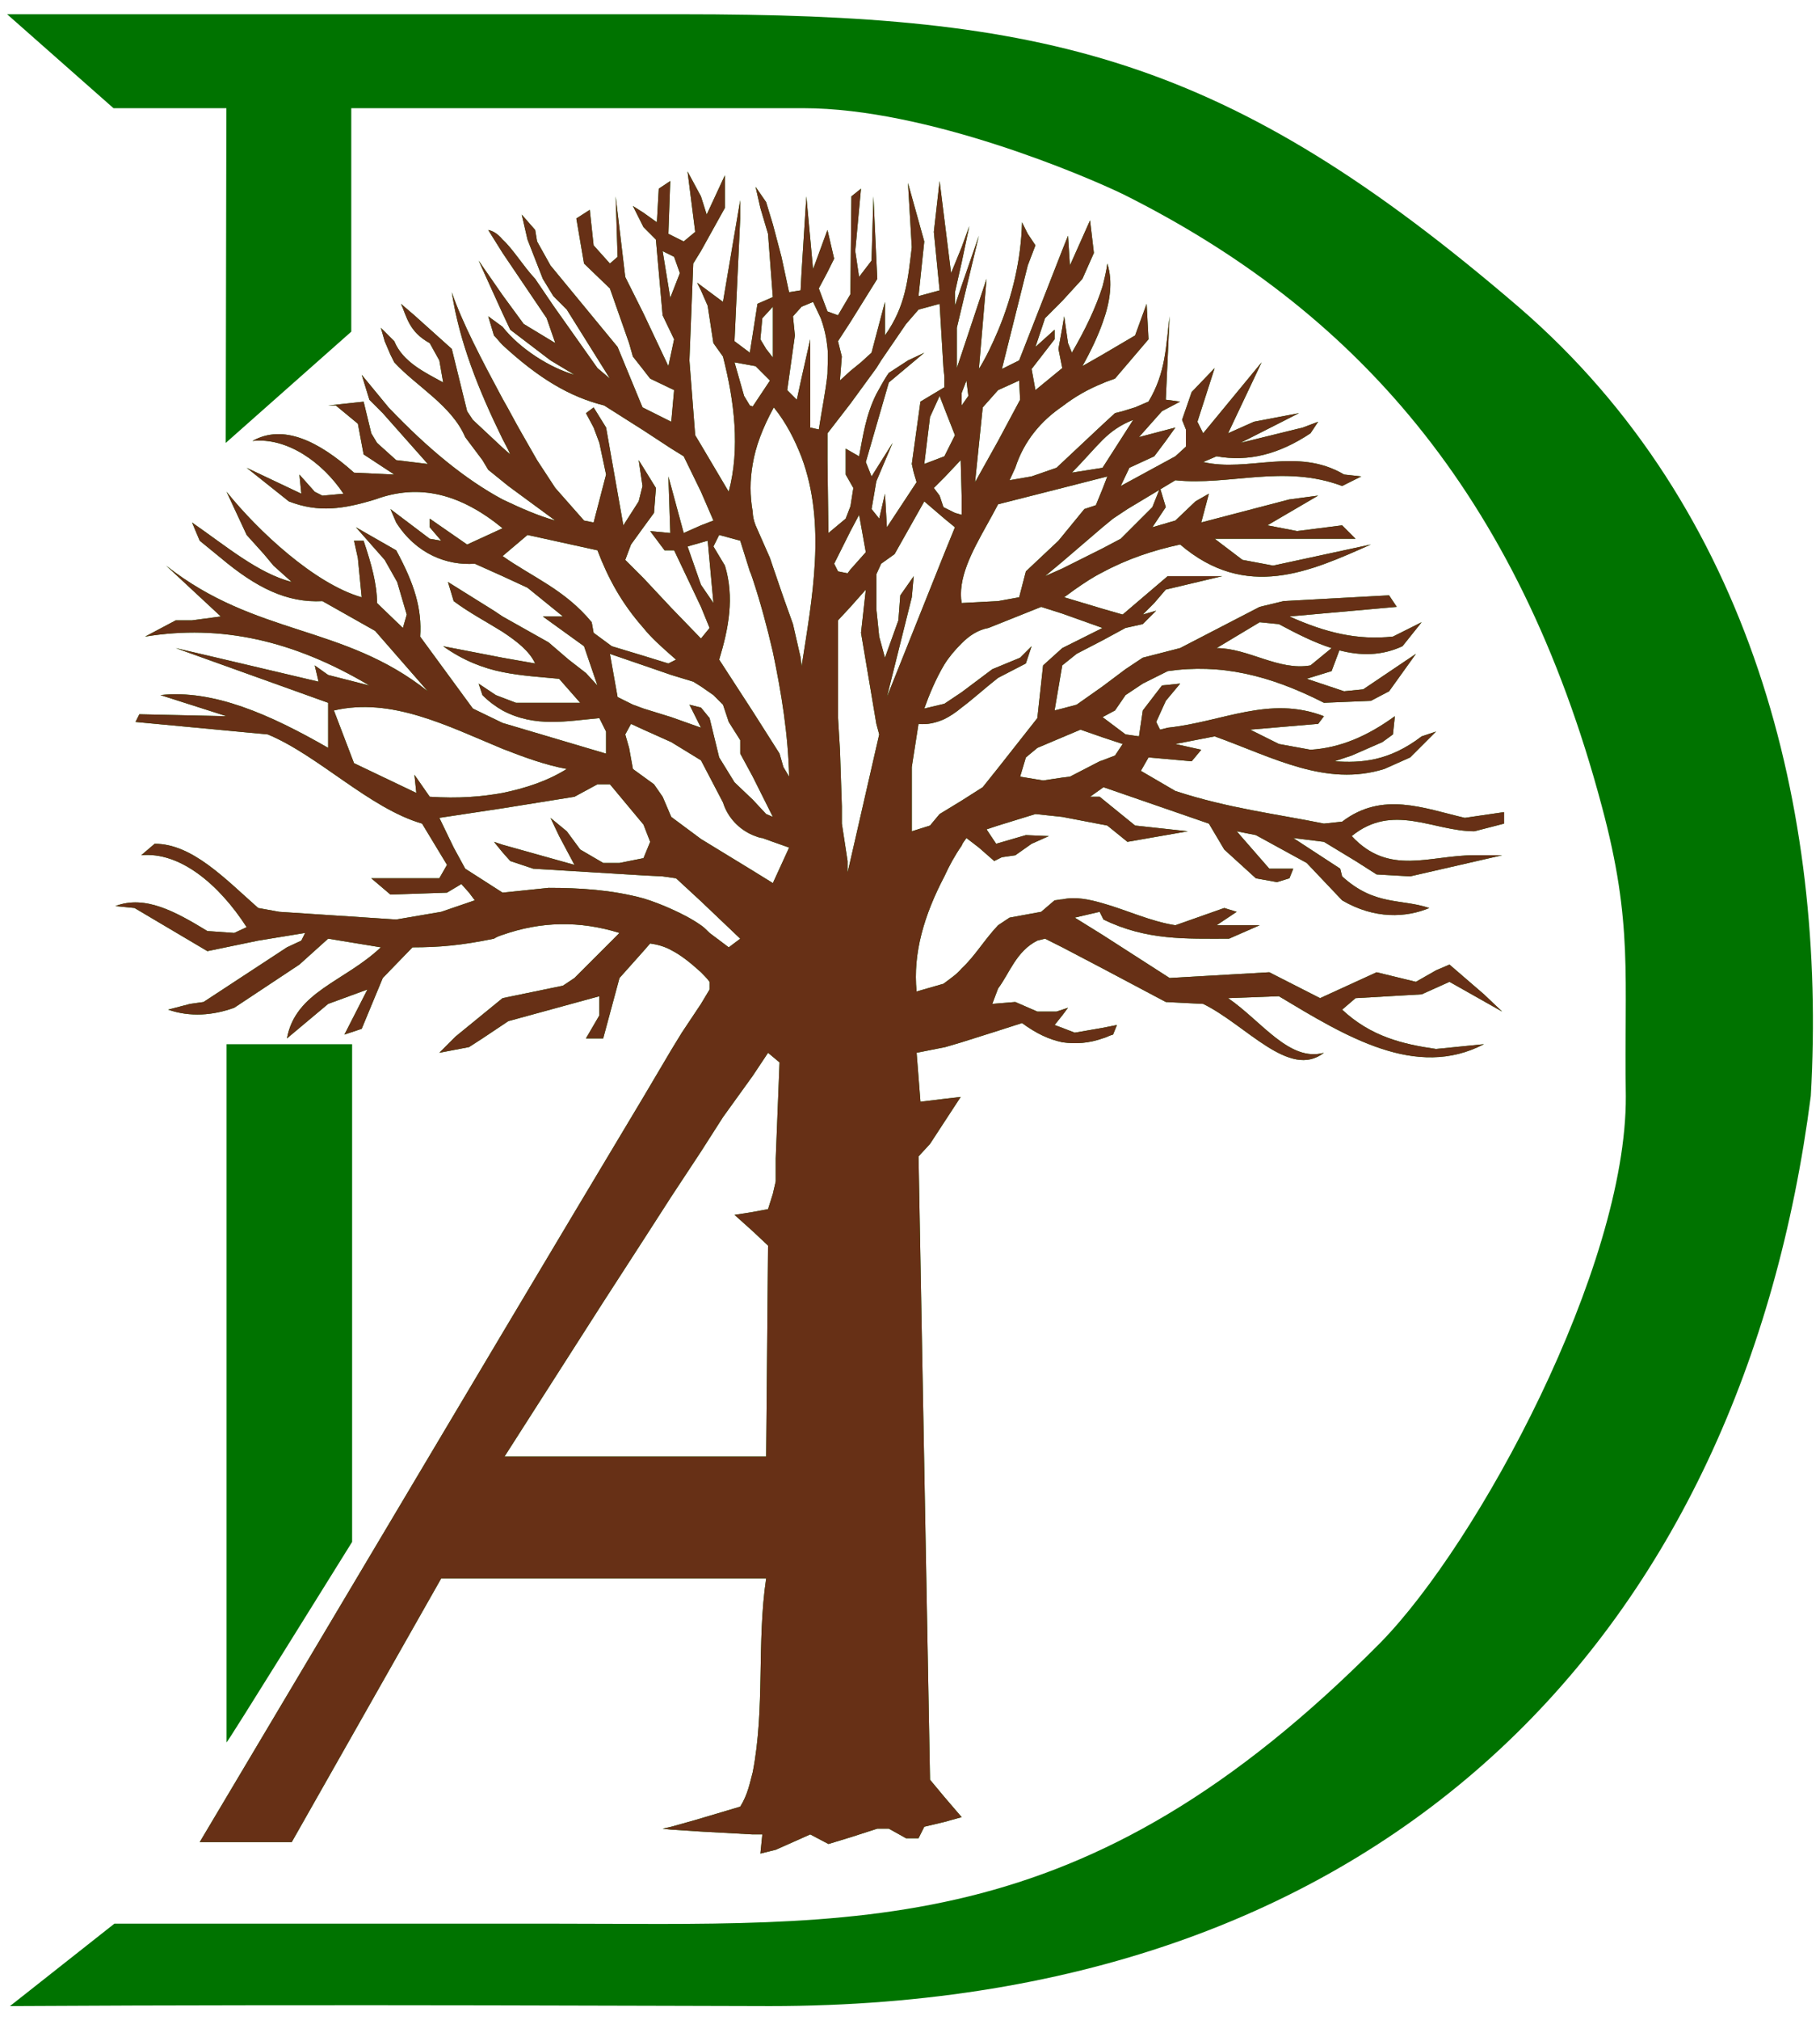
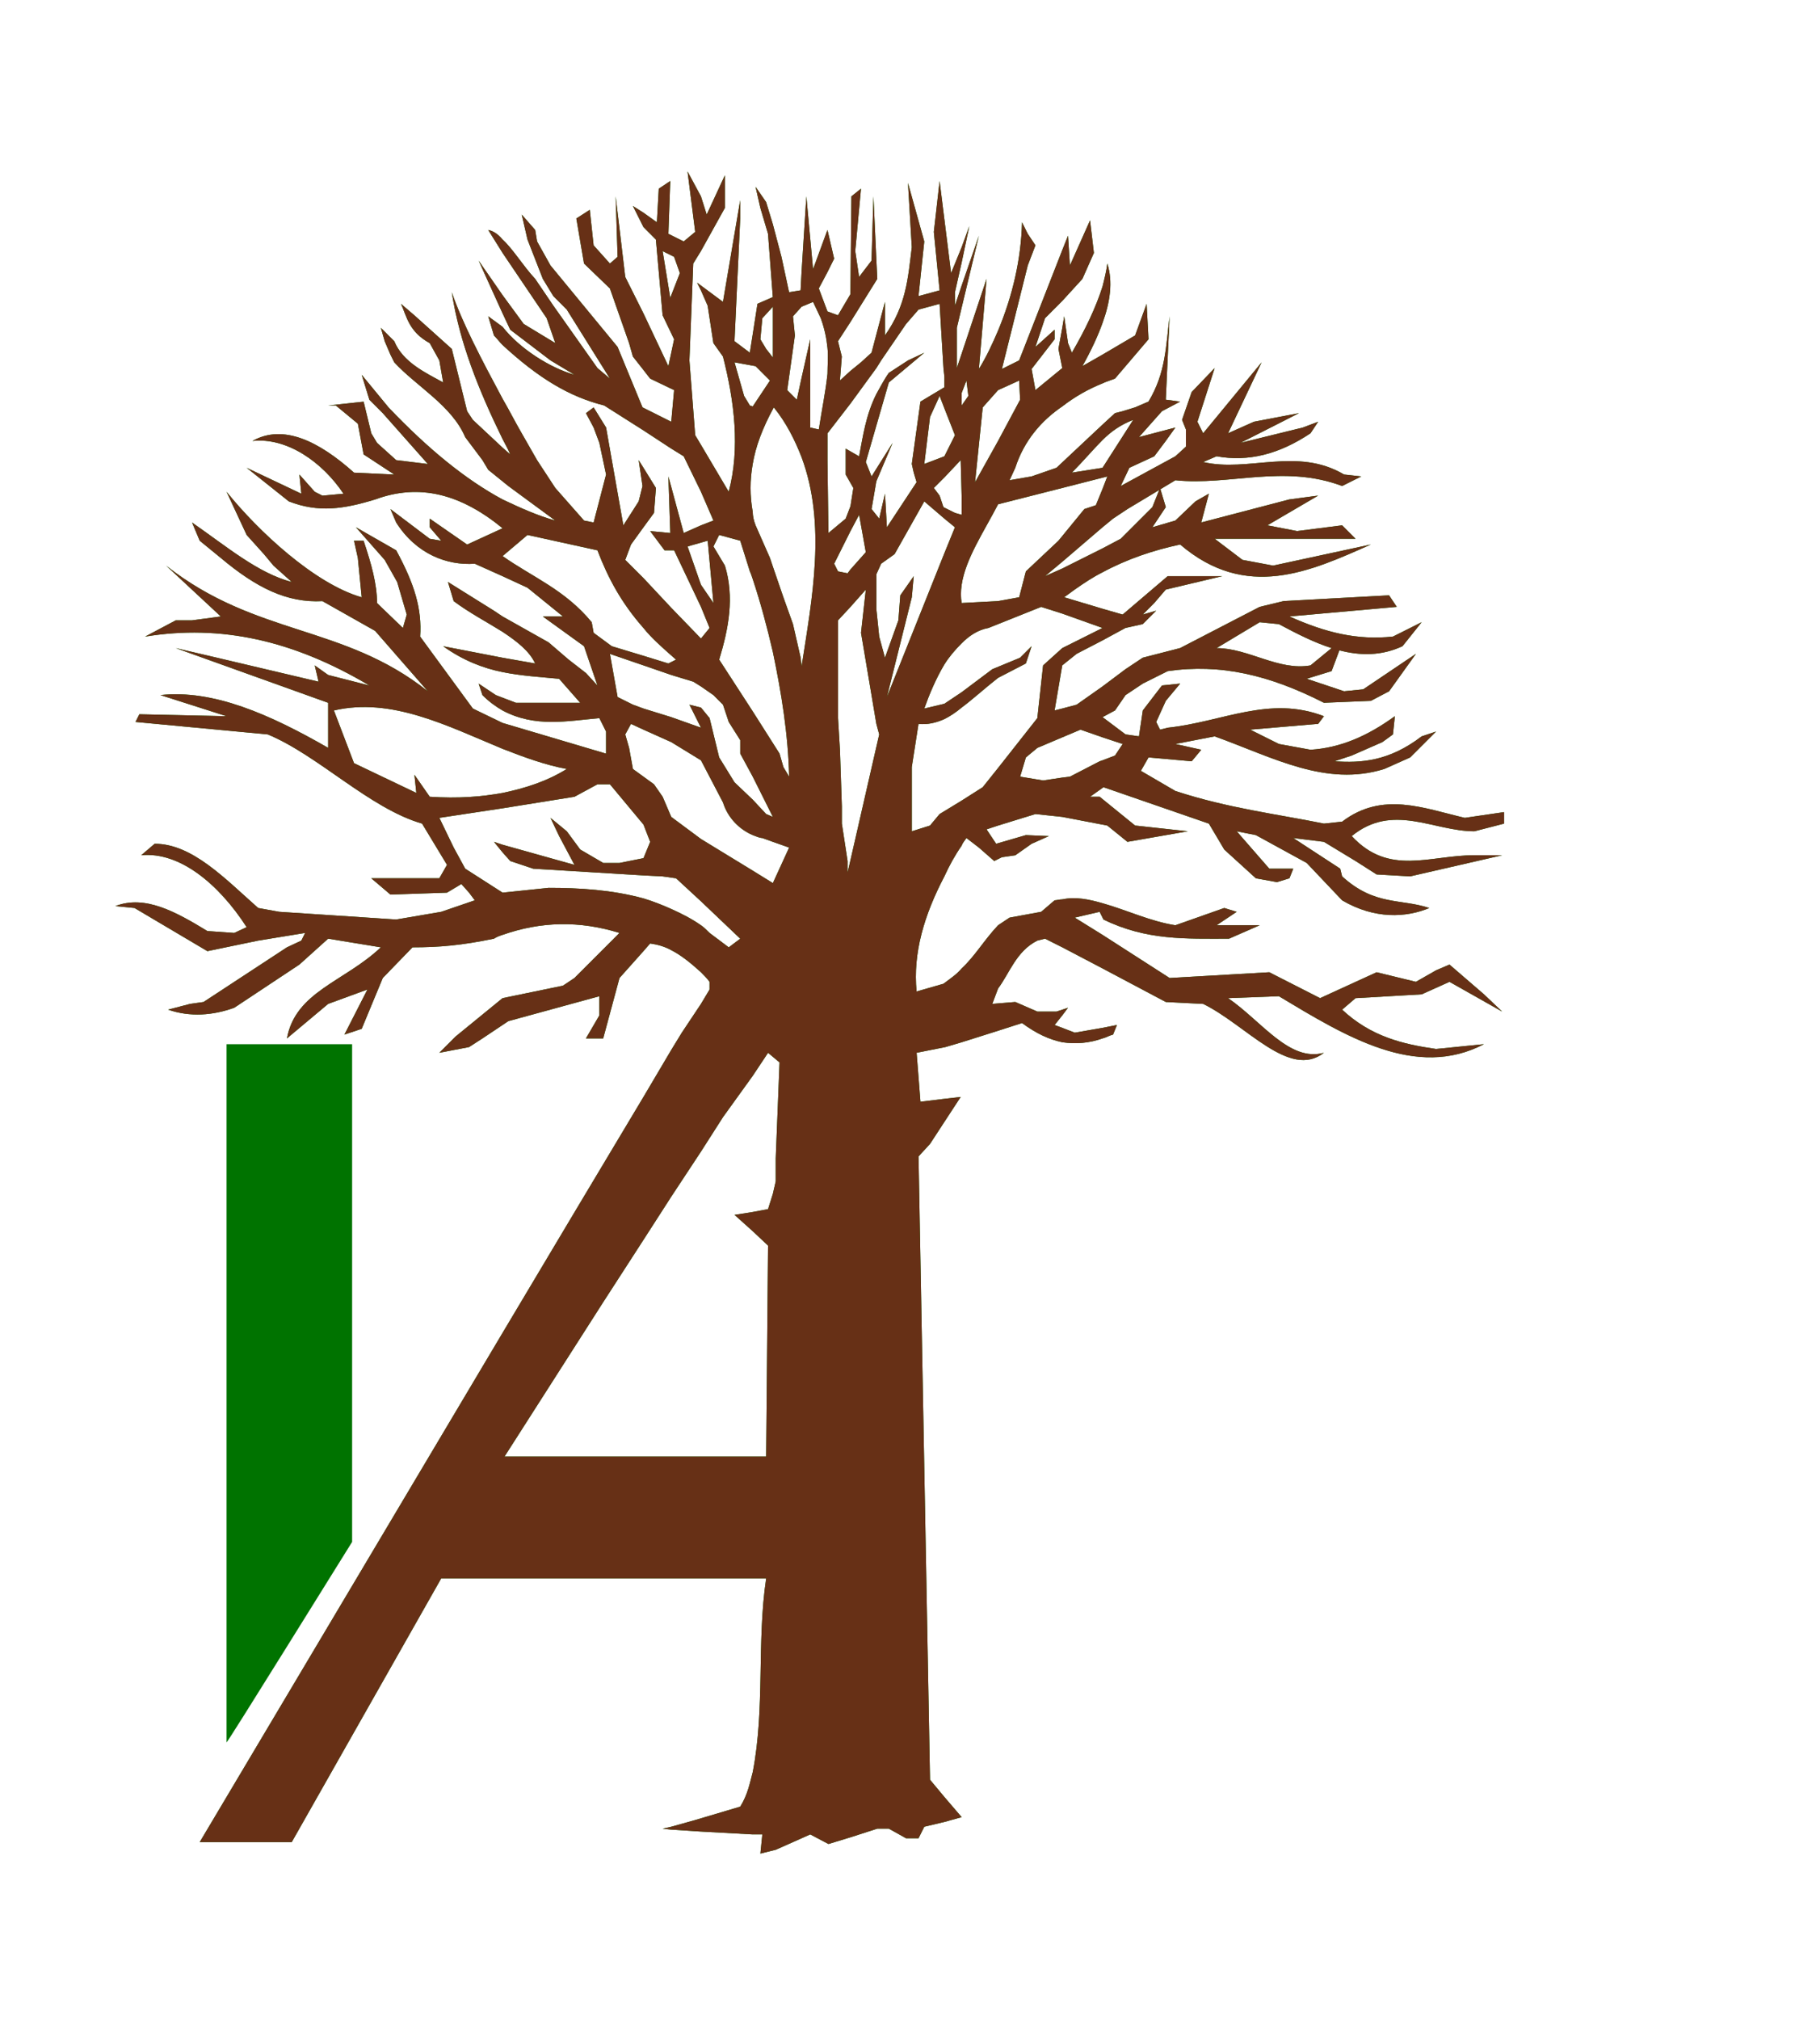
<svg xmlns="http://www.w3.org/2000/svg" id="Ebene_1" x="0px" y="0px" width="181.417px" height="201.26px" viewBox="0 0 181.417 201.26" xml:space="preserve">
  <g>
    <path fill="#007300" d="M64.141,52.527l-1.243,1.719l-0.573,1.529l1.816,1.814l2.77,2.96l2.962,3.061l0.859-1.054l-0.859-2.099  l-2.676-5.636h-0.955l-1.434-1.914l2.007,0.191l-0.19-5.636l0.286,1.05l1.241,4.586l1.721-0.764l1.242-0.478l-1.242-2.868  l-1.721-3.533l-1.241-0.765l-2.77-1.814l-3.917-2.483c-3.44-0.861-6.497-2.676-10.127-6.02c-0.287-0.285-0.573-0.67-0.859-0.954  l-0.573-1.91l1.433,1.05c1.72,2.198,4.775,4.109,7.165,4.777l-2.39-1.434l-4.012-3.056l-0.764-1.626l-2.388-5.255l2.388,3.44  l2.103,2.867l3.151,1.907l-0.859-2.479l-4.395-6.501l-1.433-2.291c0.478,0.097,0.955,0.384,1.433,0.957  c1.05,0.954,2.005,2.58,3.248,3.917l1.814,2.672l4.395,6.213l1.243,1.049l-4.301-6.877l-1.337-1.338l-1.05-1.719l-1.528-3.917  l-0.575-2.487l1.339,1.53l0.191,1.146l1.336,2.392l6.689,8.118l2.482,6.017l2.866,1.434l0.286-3.152l-2.389-1.146l-0.667-0.86  l-1.052-1.335l-0.382-1.341l-1.91-5.444l-2.58-2.482l-0.766-4.49l1.339-0.861l0.382,3.537l1.625,1.814l0.765-0.669l-0.192-6.021  l0.955,8.026l0.573,1.146l1.243,2.484l2.483,5.255l0.572-2.676l-1.146-2.387l-0.669-7.547l-1.241-1.246l-1.052-2.099l1.052,0.669  l1.338,0.953l0.19-3.344l1.146-0.765l-0.19,5.258l1.527,0.762l1.148-0.953l-0.766-6.021l1.338,2.483l0.573,1.814l1.814-3.913v3.248  l-2.388,4.298l-0.766,1.242l-0.382,9.648l0.575,7.451l0.572,0.957l2.77,4.678c1.146-4.298,0.575-8.98-0.572-13.467l-0.955-1.341  l-0.573-3.726l-0.669-1.526l-0.382-0.765l2.579,1.911l1.718-10.126v1.814l-0.57,12.229l1.528,1.146l0.286-1.814l0.477-3.057  l1.53-0.668l-0.479-6.306l-0.765-2.579l-0.477-2.103l1.052,1.526l0.669,2.198l0.859,3.249l0.762,3.532l1.148-0.188l0.095-1.814  l0.478-7.55l0.669,7.262l1.435-3.917l0.666,2.864l-0.666,1.341l-0.862,1.622l0.862,2.292l1.049,0.385l1.242-2.104l0.096-9.745  l0.955-0.765l-0.572,6.212l0.383,2.579l1.241-1.625l0.19-6.401l0.286,6.209l0.097,2.01l-2.676,4.298l-1.242,1.911l0.383,1.529  l-0.19,2.388l1.05-0.957l1.051-0.857l1.052-0.957l0.477-1.814l0.86-3.248v3.344c2.101-2.964,2.294-5.636,2.674-8.791l-0.38-6.401  l1.624,5.828l-0.574,5.447l2.103-0.573l-0.575-5.827l0.575-5.066l0.477,3.824l0.668,5.348l1.052-2.579l0.764-2.1l-0.764,3.629  l-0.668,2.96v1.338l0.668-2.002l1.721-4.972l-1.721,7.166l-0.479,2.007v4.014l2.962-8.885l-0.763,8.977  c0.763-1.238,1.335-2.483,1.91-3.821c1.433-3.437,2.294-7.069,2.388-10.795l0.572,1.149l0.766,1.146l-0.766,2.007l-2.577,10.313  l1.719-0.857l4.299-10.986l0.573-1.435l0.19,2.965l2.007-4.495l0.382,3.249l-1.147,2.583l-2.005,2.195l-1.72,1.723l-0.955,2.863  l1.91-1.718v0.953l-2.293,2.96l0.383,2.103l2.675-2.194l-0.382-1.911l0.382-2.103l0.19-1.146l0.383,2.672l0.383,0.957  c1.335-2.291,2.388-4.49,3.056-6.593c0.192-0.762,0.383-1.526,0.479-2.291c0.572,1.814,0.286,3.821-0.479,5.924  c-0.477,1.334-1.146,2.768-2.007,4.298l2.007-1.146l3.248-1.911l1.148-3.152l0.189,3.533l-3.342,3.917  c-0.479,0.192-0.861,0.289-1.244,0.477c-1.432,0.573-2.77,1.338-4.012,2.296c-2.103,1.43-3.82,3.436-4.682,6.111l-0.572,1.242  l2.196-0.381l2.485-0.861l4.584-4.298l1.244-1.145l0.763-0.193l1.241-0.384l1.338-0.573c1.721-2.863,1.721-5.443,2.103-8.499  l-0.382,8.312l1.432,0.188l-1.813,0.957l-2.294,2.58l3.631-0.953l-0.955,1.333l-1.147,1.53l-2.483,1.146l-0.861,1.815l5.447-2.961  l1.05-0.958v-0.952v-0.765l-0.383-0.954l0.957-2.771l2.291-2.387l-1.718,5.347l0.572,1.15l5.828-7.07l-3.345,7.07l0.859-0.385  l1.72-0.766l4.49-0.856l-5.828,2.959l6.211-1.525l1.528-0.577l-0.764,1.15c-3.151,2.099-6.209,2.862-9.362,2.29l-1.338,0.572  c4.491,1.055,9.363-1.53,14.043,1.243l1.72,0.191l-1.91,0.954c-5.828-2.196-11.272,0-16.622-0.573l-1.49,0.895l0.535,1.781  l-1.337,2.007l2.292-0.669l2.005-1.911l1.337-0.765l-0.762,2.868l8.787-2.296l2.866-0.38l-5.063,2.961l2.963,0.572l4.489-0.572  l1.338,1.336h-14.045l2.772,2.104l3.056,0.573l9.744-2.103c-6.018,2.675-12.418,5.636-19.011,0  c-2.673,0.576-5.255,1.434-7.738,2.771c-0.955,0.478-1.813,1.051-2.77,1.719l-1.052,0.765l3.821,1.146l2.007,0.578l4.49-3.825  h5.445l-5.636,1.337l-1.147,1.338l-1.146,1.15l1.338-0.386l-1.338,1.338l-1.721,0.381l-2.293,1.242l-2.58,1.338l-1.432,1.148  l-0.765,4.491l0.765-0.192l1.432-0.381l2.58-1.818l2.293-1.719l1.721-1.145l3.725-0.959l7.929-4.104l2.389-0.576l10.509-0.573  l0.765,1.149l-10.7,0.954c3.631,1.626,6.783,2.387,10.318,2.006l0.764-0.38l2.102-1.054l-1.91,2.391  c-2.097,0.976-4.196,0.959-6.293,0.413l-0.777,2.07l-2.482,0.762l3.725,1.245l1.91-0.192l5.255-3.536l-2.675,3.729l-1.815,0.953  l-4.68,0.192c-5.445-2.771-10.317-3.917-15.572-3.152l-2.483,1.241l-1.721,1.146l-1.049,1.53l-1.244,0.665l2.293,1.722l1.338,0.192  l0.383-2.579l1.911-2.488l1.813-0.188l-1.432,1.719l-0.955,2.104l0.38,0.765l0.766-0.192c5.445-0.572,10.127-3.248,15.572-1.146  l-0.574,0.762l-6.781,0.576l2.866,1.429l3.151,0.574c2.962-0.188,5.636-1.334,8.407-3.341l-0.191,1.814l-1.051,0.765l-3.058,1.338  l-1.72,0.572c2.675,0.188,5.445,0,8.693-2.482l1.434-0.48l-2.579,2.579l-2.579,1.15c-5.828,1.814-11.083-1.15-16.911-3.249  l-3.915,0.76l2.58,0.574l-0.956,1.148l-4.3-0.384l-0.765,1.338l3.44,2.007c5.253,1.723,10.125,2.295,14.808,3.249l1.814-0.193  c4.013-3.056,8.121-1.333,12.229-0.38l3.917-0.573v1.146l-2.962,0.764c-4.107,0-8.12-2.867-12.229,0.478  c3.726,4.014,7.738,1.91,12.229,1.91h2.77l-9.17,2.104l-3.345-0.192l-2.101-1.338l-3.152-1.91l-3.058-0.381l4.682,3.056l0.19,0.766  c3.249,2.959,5.827,2.195,8.693,3.151c-2.293,0.958-5.444,1.146-8.693-0.765l-3.534-3.725l-5.063-2.772l-1.912-0.381l3.25,3.726  h2.388l-0.383,0.958l-1.242,0.38l-2.101-0.38l-3.152-2.868l-1.53-2.579l-10.508-3.629l-1.337,0.952h0.955l3.534,2.868l5.255,0.572  l-6.02,1.051l-2.005-1.623l-4.49-0.861l-2.675-0.284l-3.726,1.146L98.34,82.62l0.955,1.435l2.962-0.862l2.293,0.097l-1.72,0.766  l-1.624,1.145l-1.336,0.192l-0.765,0.381l-1.528-1.338l-1.243-0.953c-0.19,0.285-0.381,0.477-0.478,0.765  c-0.668,0.953-1.241,2.003-1.72,3.057c-2.005,3.821-3.152,7.642-2.77,11.464L94.043,98c0.762-0.572,1.335-0.952,1.813-1.525  c1.338-1.241,2.197-2.771,3.631-4.302l1.146-0.761l3.151-0.577l1.338-1.146c0.192,0,0.479-0.096,0.765-0.096  c1.338-0.284,2.674,0,4.012,0.384c2.39,0.67,4.776,1.814,7.262,2.195l4.872-1.719l1.24,0.381l-2.005,1.338h4.298l-3.056,1.338  c-4.3,0-8.215,0.192-12.516-1.91l-0.382-0.766l-2.483,0.577l2.77,1.719l6.688,4.297l9.936-0.572l5.063,2.579l5.636-2.579  l3.917,0.953l2.007-1.146l1.339-0.573l3.438,2.965l1.814,1.719l-5.252-2.965l-2.772,1.246l-6.591,0.38l-1.338,1.146  c2.865,2.675,6.019,3.439,9.362,3.917l4.776-0.478c-6.783,3.533-13.757-0.765-20.442-4.778l-5.065,0.192  c3.345,2.291,6.114,6.401,9.555,5.443c-3.44,2.676-7.738-2.768-12.038-4.87l-3.725-0.189l-6.307-3.344l-4.012-2.103l-1.72-0.861  l-0.764,0.192c-2.103,1.049-2.771,3.249-3.917,4.774l-0.575,1.53l2.294-0.189l2.198,0.955h1.911l1.146-0.381l-0.573,0.761  l-0.765,0.957l0.765,0.285l1.242,0.479l2.77-0.479l1.435-0.285l-0.384,0.953c-0.382,0.097-0.668,0.288-1.051,0.384  c-1.338,0.478-2.674,0.573-4.012,0.382c-1.338-0.285-2.579-0.861-4.013-1.912l-2.388,0.767l-3.631,1.146l-1.624,0.48l-2.865,0.568  l0.382,4.876l2.388-0.289l1.624-0.188l-1.624,2.483l-1.433,2.195l-1.146,1.246l1.146,62.096l1.433,1.718l1.72,2.007l-1.72,0.478  l-2.005,0.476l-0.574,1.15h-1.243l-1.717-0.957h-1.147l-2.676,0.86l-2.197,0.67l-1.815-0.958l-0.859,0.385l-2.578,1.146l-1.53,0.38  l0.192-1.91h-0.955l-5.159-0.284l-2.962-0.192l-0.859-0.096l0.859-0.193l2.39-0.669l4.487-1.333  c0.766-1.242,0.958-2.392,1.244-3.44c1.241-6.401,0.382-12.897,1.338-19.3h-1.338h-5.159h-2.962h-2.77H50.097h-6.115  l-14.901,26.272h-9.172l30.188-50.729l7.354-12.325l6.689-11.175l2.77-4.683l1.052-1.719l1.91-2.867l0.859-1.435v-0.765  c-0.286-0.381-0.572-0.665-0.859-0.953c-1.052-0.954-2.007-1.718-2.962-2.199c-0.669-0.38-1.432-0.573-2.103-0.669l-0.667,0.765  l-2.389,2.676l-1.625,6.02h-1.72l1.337-2.294v-1.911l-9.073,2.483l-2.58,1.722l-1.337,0.862l-2.962,0.568l1.624-1.622l4.681-3.821  l6.02-1.242l1.146-0.765l4.49-4.489c-4.012-1.242-7.835-1.146-11.655,0.192c-0.287,0.096-0.573,0.191-0.859,0.38  c-3.249,0.669-5.445,0.861-8.121,0.861l-2.962,3.056l-2.101,5.063l-1.721,0.572l2.293-4.49l-3.917,1.435l-4.107,3.439  c0.861-4.681,5.731-5.639,9.362-9.075l-5.255-0.861l-2.866,2.579l-6.494,4.303c-2.104,0.761-4.396,0.952-6.593,0.188l2.197-0.573  l1.337-0.189l8.312-5.446l1.435-0.669l0.38-0.765l-4.681,0.765l-5.063,1.049l-7.262-4.298l-1.91-0.192  c2.962-1.145,6.02,0.573,9.172,2.488l2.676,0.188l1.239-0.574c-2.77-4.297-6.687-7.546-10.509-7.165l1.339-1.145  c3.725,0,6.973,3.44,10.317,6.399l2.103,0.381L39.492,91.6l4.49-0.766l3.345-1.146l-0.572-0.765l-0.766-0.857l-1.432,0.857  l-5.638,0.192l-1.91-1.622h6.783l0.765-1.338l-2.485-4.109c-5.253-1.526-10.318-6.782-15.381-8.885l-13.184-1.241l0.384-0.766  l8.693,0.192l-6.593-2.103c5.254-0.573,10.89,1.91,16.718,5.256V70.01l-15.188-5.448l4.107,0.959l10.125,2.387l-0.38-1.623  l1.336,0.954l4.109,1.049c-7.548-4.489-14.808-6.112-22.355-4.87l3.058-1.622h1.622l2.868-0.384l-5.446-5.063  c8.981,7.069,17.673,5.827,26.082,12.517l-5.256-6.02l-5.254-2.964c-3.535,0.191-6.591-1.335-10.126-4.299l-2.103-1.718  l-0.766-1.814c3.441,2.387,6.593,5.062,9.938,5.924l-1.816-1.626l-0.955-1.146l-1.721-1.91l-2.004-4.302  c3.151,3.918,8.789,9.173,13.47,10.51l-0.384-3.917l-0.382-1.718h0.955c0.766,2.291,1.338,4.298,1.338,6.208l2.58,2.483  l0.383-1.333l-0.955-3.249l-1.243-2.199l-2.865-3.248l4.011,2.295c1.816,3.341,2.58,5.823,2.39,8.596l5.253,7.166l2.963,1.434  l10.316,3.057v-2.199l-0.669-1.338c-3.246,0.288-6.399,0.962-9.647-0.761c-0.669-0.386-1.337-0.862-2.006-1.53l-0.382-1.146  l1.719,1.146l2.006,0.765h6.401l-2.101-2.391c-1.911-0.188-3.729-0.284-5.638-0.669c-1.911-0.381-3.918-1.146-5.923-2.576  l5.923,1.146l3.248,0.572c-0.573-1.242-1.814-2.199-3.248-3.152c-1.528-0.957-3.343-1.91-4.874-3.06l-0.571-1.907l4.586,2.863  l0.859,0.574l4.586,2.579l2.006,1.722l1.721,1.335l1.145,1.245l-1.337-3.918l-4.107-2.963h2.007l-3.535-2.865l-2.484-1.148  l-2.771-1.242c-2.77,0.192-5.827-0.954-7.835-4.105l-0.572-1.338l3.917,2.959l1.146,0.193l-1.146-1.338v-0.862l3.726,2.581  l3.535-1.623c-4.204-3.44-8.312-4.49-12.706-2.868c-3.151,0.958-5.638,1.338-8.599,0.192l-4.202-3.345l5.446,2.58l-0.193-1.91  l1.53,1.718l0.764,0.385l2.103-0.192c-2.103-3.153-5.638-5.636-9.076-5.256c3.057-1.718,6.59,0,10.125,3.157l4.014,0.188  l-3.059-2.007l-0.573-3.057l-2.196-1.814h-0.765l3.534-0.38l0.766,3.152l0.572,0.952l1.91,1.719l3.153,0.384l-4.49-5.062  l-1.336-1.338l-0.765-2.484l2.676,3.249c3.915,4.105,7.642,7.165,11.367,9.168c1.816,0.862,3.534,1.626,5.254,2.104l-4.68-3.44  l-2.007-1.622l-0.573-0.958l-1.72-2.291c-1.338-3.152-4.872-5.063-7.069-7.45l-0.383-0.765l-0.573-1.338l-0.382-1.338l1.338,1.338  c0.859,2.103,3.152,3.152,4.872,4.105l-0.382-2.195l-0.956-1.722c-2.103-1.146-2.292-2.672-2.865-3.914l1.337,1.146l3.726,3.344  l1.528,6.208l0.572,0.861l2.963,2.769l0.764,0.669c-0.189-0.478-0.478-0.953-0.764-1.526c-2.388-4.875-4.301-9.649-5.063-14.62  c1.052,3.061,2.962,6.689,5.063,10.606c0.668,1.146,1.241,2.291,1.909,3.441l1.528,2.671l1.816,2.772l2.866,3.248l0.955,0.192  l1.241-4.778l-0.669-3.153l-0.572-1.53L58.41,41.16l0.763-0.573l1.241,2.002l1.721,9.747l1.528-2.389l0.382-1.529l-0.382-2.58  l0.479,0.765l1.241,2.008l-0.192,2.482L64.141,52.527z M64.141,62.56c-2.197-2.487-3.534-4.971-4.587-7.738l-6.973-1.53  l-2.484,2.104c2.962,2.094,6.21,3.34,8.885,6.589l0.19,1.054l1.814,1.337l3.154,0.953l2.483,0.766l0.766-0.381  C65.86,64.375,64.904,63.518,64.141,62.56z M109.9,75.742l1.244-0.477l0.763-1.15l-2.007-0.664l-2.196-0.765l-1.815,0.765  l-2.483,1.051l-1.147,0.952l-0.573,1.914l2.294,0.381l1.91-0.288l0.764-0.093l2.962-1.53L109.9,75.742z M133.509,64.788  l-0.777-0.226L133.509,64.788z M132.732,64.562c-1.752-0.558-3.5-1.448-5.252-2.387l-1.913-0.191l-4.298,2.578  c3.153,0,6.211,2.296,9.362,1.723L132.732,64.562z M109.9,62.556l-4.012-1.43l-2.103-0.669l-4.298,1.718l-0.957,0.381  c-1.05,0.191-1.91,0.766-2.674,1.53c-0.668,0.669-1.241,1.338-1.72,2.103c-0.859,1.431-1.528,3.057-2.005,4.395l2.005-0.477  l1.72-1.15l3.056-2.291l2.771-1.145l1.146-1.146l-0.573,1.719l-2.77,1.434c-1.337,1.05-2.484,2.103-3.631,2.96  c-0.572,0.478-1.147,0.861-1.72,1.146c-0.859,0.385-1.719,0.573-2.579,0.478l-0.67,4.302v6.399l1.816-0.572l0.956-1.146  l2.196-1.338l2.102-1.337l1.529-1.911l3.917-4.971l0.573-5.252l1.91-1.723L109.9,62.556z M109.9,54.629l1.814-0.958l3.155-3.151  l0.682-1.709l-3.168,1.901l-1.433,0.952l-1.051,0.862l-4.012,3.437l-1.72,1.435l1.72-0.762L109.9,54.629z M109.9,48.706  l0.479-1.242l-4.49,1.146l-6.4,1.626c-1.434,2.768-3.248,5.443-3.631,8.022c-0.096,0.669-0.096,1.241,0,1.814l3.631-0.191  l2.102-0.382l0.668-2.579l3.249-3.056l2.58-3.152l1.146-0.38L109.9,48.706z M109.9,46.602l3.058-4.774  c-1.243,0.477-2.196,1.146-3.058,2.007c-0.955,0.953-1.91,2.099-3.056,3.249L109.9,46.602z M99.488,43.926l2.196-4.104  l-0.095-1.911l-2.102,0.953l-1.529,1.719l-0.764,7.453L99.488,43.926z M95.857,51.285v-1.91l-0.096-3.537l-1.624,1.722  l-1.052,1.051l0.575,0.765l0.383,1.146l1.146,0.572L95.857,51.285z M95.857,40.394l0.669-0.953l-0.191-1.53l-0.478,1.241V40.394z   M94.137,45.457l1.052-2.102l-1.052-2.677l-0.477-1.237l-0.956,2.099l-0.572,4.682L94.137,45.457z M94.137,38.58v-1.054  l-0.094-0.856l-0.383-6.401l-2.103,0.573l-1.243,1.434l-2.482,3.629l-0.479,0.766l-2.579,3.532l-2.291,2.965v2.767l0.094,7.166  l1.721-1.435l0.477-1.24l0.286-1.814l-0.763-1.338v-2.58l1.338,0.765c0.382-2.006,0.668-4.109,1.718-6.208  c0.383-0.669,0.765-1.434,1.244-2.103l1.91-1.242l1.624-0.765l-3.534,2.96L87.354,42.4l-1.05,3.629l0.573,1.435l0.477-0.764  l1.624-2.581l-1.624,3.821l-0.477,2.772l0.763,0.952l0.574-2.482l0.191,3.345l2.962-4.491l-0.286-0.952l-0.193-0.862l0.861-6.212  L94.137,38.58z M94.137,55.106l1.052-2.579l-1.052-0.862l-2.005-1.718l-2.962,5.255l-1.338,0.954l-0.479,1.054v3.436l0.286,2.772  l0.574,2.104l1.337-3.726l0.191-2.487l1.339-1.91L90.888,59.5l-2.482,9.938L94.137,55.106z M87.354,74.404l0.286-1.241  l-0.286-1.053l-1.528-9.072l0.479-4.303l-1.529,1.723l-1.242,1.338v9.741l0.192,3.152l0.19,5.64v1.719l0.572,3.725v1.145  l0.287-1.24L87.354,74.404z M84.775,56.728l1.529-1.719l-0.668-3.725l-0.861,1.623l-1.625,3.248l0.383,0.765l0.955,0.191  L84.775,56.728z M82.484,37.242c0-0.861,0.094-1.719,0-2.579c-0.097-0.958-0.289-1.91-0.669-2.96l-0.766-1.626l-1.146,0.476  l-0.859,0.958l0.191,1.91l-0.765,5.443l0.955,0.958l0.478-2.199l0.859-3.821v8.792l0.859,0.188  C81.909,40.871,82.292,39.056,82.484,37.242z M79.903,66.381c1.051-6.784,2.484-14.144,0-20.828  c-0.668-1.719-1.529-3.441-2.771-4.971c-1.146,2.103-1.814,3.916-2.101,5.639c-0.286,1.623-0.286,3.153,0,4.775  c0,0.384,0.096,0.861,0.286,1.339l1.432,3.247l0.289,0.861l1.049,3.056l0.956,2.676l0.765,3.346L79.903,66.381z M77.039,35.616  v-5.063l-1.052,1.15l-0.192,2.099l0.575,0.957L77.039,35.616z M77.039,30.077 M77.039,118.925l0.286-1.246v-2.291l0.38-9.553  l-1.146-0.958l-1.527,2.295l-2.962,4.11l-2.197,3.436l-2.962,4.491l-2.77,4.302l-4.014,6.208l-9.839,15.382h13.853h2.77h2.962  h5.159h1.338l0.189-21.018l-1.527-1.433l-1.814-1.627l1.814-0.285l1.527-0.288L77.039,118.925z M77.039,87.971l1.621-3.537  l-1.621-0.572l-1.052-0.381c-0.286,0-0.669-0.192-0.955-0.289c-1.338-0.572-2.485-1.718-2.962-3.248l-2.197-4.202l-2.962-1.814  l-2.77-1.241l-1.243-0.573l-0.573,1.05l0.383,1.339l0.382,2.103l1.052,0.764l1.049,0.762l0.861,1.241l0.859,2.007l2.962,2.2  l5.159,3.151L77.039,87.971z M77.039,81.377l-2.007-4.01l-1.244-2.294v-1.339l-1.146-1.813l-0.572-1.719l-0.955-0.957l-1.242-0.861  l-0.766-0.477l-2.196-0.669l-2.77-0.954l-3.344-1.145l0.765,4.298l1.527,0.76l1.052,0.386l2.77,0.857l2.962,1.053l-1.147-2.291  l1.147,0.284l0.859,1.05l0.955,3.917l1.53,2.483l1.814,1.723l1.338,1.434L77.039,81.377z M77.039,74.024l0.666,1.05l0.383,1.338  l0.572,0.956c-0.094-4.205-0.762-8.315-1.621-12.419c-0.575-2.485-1.244-4.972-2.007-7.263c-0.097-0.288-0.192-0.574-0.286-0.766  l-0.958-3.056l-2.101-0.573l-0.572,1.146l1.146,1.911c0.957,3.151,0.382,6.208-0.573,9.364l3.345,5.155L77.039,74.024z   M75.032,40.491l1.718-2.58l-1.432-1.434l-2.101-0.381l0.953,3.345l0.575,0.953L75.032,40.491z M69.873,58.258l1.242,1.814  l-0.573-6.208l-2.007,0.572L69.873,58.258z M69.873,92.172c0.287,0.191,0.573,0.481,0.859,0.766l1.91,1.434l1.146-0.861  l-3.915-3.725l-2.482-2.291l-1.339-0.192l-1.91-0.097l-10.986-0.669l-2.294-0.765l-0.764-0.858l-0.859-1.052l0.859,0.288  l7.165,2.007l-1.527-2.868l-0.862-1.814l1.624,1.337l1.339,1.815l2.292,1.338h1.625l2.389-0.477l0.667-1.626l-0.667-1.719  l-3.344-4.014h-1.243l-2.292,1.241l-7.165,1.15l-6.305,0.953l1.431,2.96l1.148,2.103l3.726,2.388l4.586-0.478  c3.058,0,6.304,0.192,9.458,1.051c0.955,0.288,1.91,0.668,2.77,1.053C67.962,91.028,68.918,91.504,69.873,92.172z M66.911,29.408  l0.859-2.199l-0.573-1.622l-1.146-0.573l0.764,4.679L66.911,29.408z M50.097,74.597c-5.54-2.297-11.081-5.159-16.813-3.821  l2.005,5.25l6.211,2.965l-0.191-1.814l1.528,2.194c2.866,0.192,5.159,0,7.261-0.38c2.292-0.48,4.395-1.15,6.401-2.387  C54.396,76.218,52.293,75.454,50.097,74.597z" />
    <path fill="#673016" d="M64.141,52.527l-1.243,1.719l-0.573,1.529l1.816,1.814l2.77,2.96l2.962,3.061l0.859-1.054l-0.859-2.099  l-2.676-5.636h-0.955l-1.434-1.914l2.007,0.191l-0.19-5.636l0.286,1.05l1.241,4.586l1.721-0.764l1.242-0.478l-1.242-2.868  l-1.721-3.533l-1.241-0.765l-2.77-1.814l-3.917-2.483c-3.44-0.861-6.497-2.676-10.127-6.02c-0.287-0.285-0.573-0.67-0.859-0.954  l-0.573-1.91l1.433,1.05c1.72,2.198,4.775,4.109,7.165,4.777l-2.39-1.434l-4.012-3.056l-0.764-1.626l-2.388-5.255l2.388,3.44  l2.103,2.867l3.151,1.907l-0.859-2.479l-4.395-6.501l-1.433-2.291c0.478,0.097,0.955,0.384,1.433,0.957  c1.05,0.954,2.005,2.58,3.248,3.917l1.814,2.672l4.395,6.213l1.243,1.049l-4.301-6.877l-1.337-1.338l-1.05-1.719l-1.528-3.917  l-0.575-2.487l1.339,1.53l0.191,1.146l1.336,2.392l6.689,8.118l2.482,6.017l2.866,1.434l0.286-3.152l-2.389-1.146l-0.667-0.86  l-1.052-1.335l-0.382-1.341l-1.91-5.444l-2.58-2.482l-0.766-4.49l1.339-0.861l0.382,3.537l1.625,1.814l0.765-0.669l-0.192-6.021  l0.955,8.026l0.573,1.146l1.243,2.484l2.483,5.255l0.572-2.676l-1.146-2.387l-0.669-7.547l-1.241-1.246l-1.052-2.099l1.052,0.669  l1.338,0.953l0.19-3.344l1.146-0.765l-0.19,5.258l1.527,0.762l1.148-0.953l-0.766-6.021l1.338,2.483l0.573,1.814l1.814-3.913v3.248  l-2.388,4.298l-0.766,1.242l-0.382,9.648l0.575,7.451l0.572,0.957l2.77,4.678c1.146-4.298,0.575-8.98-0.572-13.467l-0.955-1.341  l-0.573-3.726l-0.669-1.526l-0.382-0.765l2.579,1.911l1.718-10.126v1.814l-0.57,12.229l1.528,1.146l0.286-1.814l0.477-3.057  l1.53-0.668l-0.479-6.306l-0.765-2.579l-0.477-2.103l1.052,1.526l0.669,2.198l0.859,3.249l0.762,3.532l1.148-0.188l0.095-1.814  l0.478-7.55l0.669,7.262l1.435-3.917l0.666,2.864l-0.666,1.341l-0.862,1.622l0.862,2.292l1.049,0.385l1.242-2.104l0.096-9.745  l0.955-0.765l-0.572,6.212l0.383,2.579l1.241-1.625l0.19-6.401l0.286,6.209l0.097,2.01l-2.676,4.298l-1.242,1.911l0.383,1.529  l-0.19,2.388l1.05-0.957l1.051-0.857l1.052-0.957l0.477-1.814l0.86-3.248v3.344c2.101-2.964,2.294-5.636,2.674-8.791l-0.38-6.401  l1.624,5.828l-0.574,5.447l2.103-0.573l-0.575-5.827l0.575-5.066l0.477,3.824l0.668,5.348l1.052-2.579l0.764-2.1l-0.764,3.629  l-0.668,2.96v1.338l0.668-2.002l1.721-4.972l-1.721,7.166l-0.479,2.007v4.014l2.962-8.885l-0.763,8.977  c0.763-1.238,1.335-2.483,1.91-3.821c1.433-3.437,2.294-7.069,2.388-10.795l0.572,1.149l0.766,1.146l-0.766,2.007l-2.577,10.313  l1.719-0.857l4.299-10.986l0.573-1.435l0.19,2.965l2.007-4.495l0.382,3.249l-1.147,2.583l-2.005,2.195l-1.72,1.723l-0.955,2.863  l1.91-1.718v0.953l-2.293,2.96l0.383,2.103l2.675-2.194l-0.382-1.911l0.382-2.103l0.19-1.146l0.383,2.672l0.383,0.957  c1.335-2.291,2.388-4.49,3.056-6.593c0.192-0.762,0.383-1.526,0.479-2.291c0.572,1.814,0.286,3.821-0.479,5.924  c-0.477,1.334-1.146,2.768-2.007,4.298l2.007-1.146l3.248-1.911l1.148-3.152l0.189,3.533l-3.342,3.917  c-0.479,0.192-0.861,0.289-1.244,0.477c-1.432,0.573-2.77,1.338-4.012,2.296c-2.103,1.43-3.82,3.436-4.682,6.111l-0.572,1.242  l2.196-0.381l2.485-0.861l4.584-4.298l1.244-1.145l0.763-0.193l1.241-0.384l1.338-0.573c1.721-2.863,1.721-5.443,2.103-8.499  l-0.382,8.312l1.432,0.188l-1.813,0.957l-2.294,2.58l3.631-0.953l-0.955,1.333l-1.147,1.53l-2.483,1.146l-0.861,1.815l5.447-2.961  l1.05-0.958v-0.952v-0.765l-0.383-0.954l0.957-2.771l2.291-2.387l-1.718,5.347l0.572,1.15l5.828-7.07l-3.345,7.07l0.859-0.385  l1.72-0.766l4.49-0.856l-5.828,2.959l6.211-1.525l1.528-0.577l-0.764,1.15c-3.151,2.099-6.209,2.862-9.362,2.29l-1.338,0.572  c4.491,1.055,9.363-1.53,14.043,1.243l1.72,0.191l-1.91,0.954c-5.828-2.196-11.272,0-16.622-0.573l-1.49,0.895l0.535,1.781  l-1.337,2.007l2.292-0.669l2.005-1.911l1.337-0.765l-0.762,2.868l8.787-2.296l2.866-0.38l-5.063,2.961l2.963,0.572l4.489-0.572  l1.338,1.336h-14.045l2.772,2.104l3.056,0.573l9.744-2.103c-6.018,2.675-12.418,5.636-19.011,0  c-2.673,0.576-5.255,1.434-7.738,2.771c-0.955,0.478-1.813,1.051-2.77,1.719l-1.052,0.765l3.821,1.146l2.007,0.578l4.49-3.825  h5.445l-5.636,1.337l-1.147,1.338l-1.146,1.15l1.338-0.386l-1.338,1.338l-1.721,0.381l-2.293,1.242l-2.58,1.338l-1.432,1.148  l-0.765,4.491l0.765-0.192l1.432-0.381l2.58-1.818l2.293-1.719l1.721-1.145l3.725-0.959l7.929-4.104l2.389-0.576l10.509-0.573  l0.765,1.149l-10.7,0.954c3.631,1.626,6.783,2.387,10.318,2.006l0.764-0.38l2.102-1.054l-1.91,2.391  c-2.097,0.976-4.196,0.959-6.293,0.413l-0.777,2.07l-2.482,0.762l3.725,1.245l1.91-0.192l5.255-3.536l-2.675,3.729l-1.815,0.953  l-4.68,0.192c-5.445-2.771-10.317-3.917-15.572-3.152l-2.483,1.241l-1.721,1.146l-1.049,1.53l-1.244,0.665l2.293,1.722l1.338,0.192  l0.383-2.579l1.911-2.488l1.813-0.188l-1.432,1.719l-0.955,2.104l0.38,0.765l0.766-0.192c5.445-0.572,10.127-3.248,15.572-1.146  l-0.574,0.762l-6.781,0.576l2.866,1.429l3.151,0.574c2.962-0.188,5.636-1.334,8.407-3.341l-0.191,1.814l-1.051,0.765l-3.058,1.338  l-1.72,0.572c2.675,0.188,5.445,0,8.693-2.482l1.434-0.48l-2.579,2.579l-2.579,1.15c-5.828,1.814-11.083-1.15-16.911-3.249  l-3.915,0.76l2.58,0.574l-0.956,1.148l-4.3-0.384l-0.765,1.338l3.44,2.007c5.253,1.723,10.125,2.295,14.808,3.249l1.814-0.193  c4.013-3.056,8.121-1.333,12.229-0.38l3.917-0.573v1.146l-2.962,0.764c-4.107,0-8.12-2.867-12.229,0.478  c3.726,4.014,7.738,1.91,12.229,1.91h2.77l-9.17,2.104l-3.345-0.192l-2.101-1.338l-3.152-1.91l-3.058-0.381l4.682,3.056l0.19,0.766  c3.249,2.959,5.827,2.195,8.693,3.151c-2.293,0.958-5.444,1.146-8.693-0.765l-3.534-3.725l-5.063-2.772l-1.912-0.381l3.25,3.726  h2.388l-0.383,0.958l-1.242,0.38l-2.101-0.38l-3.152-2.868l-1.53-2.579l-10.508-3.629l-1.337,0.952h0.955l3.534,2.868l5.255,0.572  l-6.02,1.051l-2.005-1.623l-4.49-0.861l-2.675-0.284l-3.726,1.146L98.34,82.62l0.955,1.435l2.962-0.862l2.293,0.097l-1.72,0.766  l-1.624,1.145l-1.336,0.192l-0.765,0.381l-1.528-1.338l-1.243-0.953c-0.19,0.285-0.381,0.477-0.478,0.765  c-0.668,0.953-1.241,2.003-1.72,3.057c-2.005,3.821-3.152,7.642-2.77,11.464L94.043,98c0.762-0.572,1.335-0.952,1.813-1.525  c1.338-1.241,2.197-2.771,3.631-4.302l1.146-0.761l3.151-0.577l1.338-1.146c0.192,0,0.479-0.096,0.765-0.096  c1.338-0.284,2.674,0,4.012,0.384c2.39,0.67,4.776,1.814,7.262,2.195l4.872-1.719l1.24,0.381l-2.005,1.338h4.298l-3.056,1.338  c-4.3,0-8.215,0.192-12.516-1.91l-0.382-0.766l-2.483,0.577l2.77,1.719l6.688,4.297l9.936-0.572l5.063,2.579l5.636-2.579  l3.917,0.953l2.007-1.146l1.339-0.573l3.438,2.965l1.814,1.719l-5.252-2.965l-2.772,1.246l-6.591,0.38l-1.338,1.146  c2.865,2.675,6.019,3.439,9.362,3.917l4.776-0.478c-6.783,3.533-13.757-0.765-20.442-4.778l-5.065,0.192  c3.345,2.291,6.114,6.401,9.555,5.443c-3.44,2.676-7.738-2.768-12.038-4.87l-3.725-0.189l-6.307-3.344l-4.012-2.103l-1.72-0.861  l-0.764,0.192c-2.103,1.049-2.771,3.249-3.917,4.774l-0.575,1.53l2.294-0.189l2.198,0.955h1.911l1.146-0.381l-0.573,0.761  l-0.765,0.957l0.765,0.285l1.242,0.479l2.77-0.479l1.435-0.285l-0.384,0.953c-0.382,0.097-0.668,0.288-1.051,0.384  c-1.338,0.478-2.674,0.573-4.012,0.382c-1.338-0.285-2.579-0.861-4.013-1.912l-2.388,0.767l-3.631,1.146l-1.624,0.48l-2.865,0.568  l0.382,4.876l2.388-0.289l1.624-0.188l-1.624,2.483l-1.433,2.195l-1.146,1.246l1.146,62.096l1.433,1.718l1.72,2.007l-1.72,0.478  l-2.005,0.476l-0.574,1.15h-1.243l-1.717-0.957h-1.147l-2.676,0.86l-2.197,0.67l-1.815-0.958l-0.859,0.385l-2.578,1.146l-1.53,0.38  l0.192-1.91h-0.955l-5.159-0.284l-2.962-0.192l-0.859-0.096l0.859-0.193l2.39-0.669l4.487-1.333  c0.766-1.242,0.958-2.392,1.244-3.44c1.241-6.401,0.382-12.897,1.338-19.3h-1.338h-5.159h-2.962h-2.77H50.097h-6.115  l-14.901,26.272h-9.172l30.188-50.729l7.354-12.325l6.689-11.175l2.77-4.683l1.052-1.719l1.91-2.867l0.859-1.435v-0.765  c-0.286-0.381-0.572-0.665-0.859-0.953c-1.052-0.954-2.007-1.718-2.962-2.199c-0.669-0.38-1.432-0.573-2.103-0.669l-0.667,0.765  l-2.389,2.676l-1.625,6.02h-1.72l1.337-2.294v-1.911l-9.073,2.483l-2.58,1.722l-1.337,0.862l-2.962,0.568l1.624-1.622l4.681-3.821  l6.02-1.242l1.146-0.765l4.49-4.489c-4.012-1.242-7.835-1.146-11.655,0.192c-0.287,0.096-0.573,0.191-0.859,0.38  c-3.249,0.669-5.445,0.861-8.121,0.861l-2.962,3.056l-2.101,5.063l-1.721,0.572l2.293-4.49l-3.917,1.435l-4.107,3.439  c0.861-4.681,5.731-5.639,9.362-9.075l-5.255-0.861l-2.866,2.579l-6.494,4.303c-2.104,0.761-4.396,0.952-6.593,0.188l2.197-0.573  l1.337-0.189l8.312-5.446l1.435-0.669l0.38-0.765l-4.681,0.765l-5.063,1.049l-7.262-4.298l-1.91-0.192  c2.962-1.145,6.02,0.573,9.172,2.488l2.676,0.188l1.239-0.574c-2.77-4.297-6.687-7.546-10.509-7.165l1.339-1.145  c3.725,0,6.973,3.44,10.317,6.399l2.103,0.381L39.492,91.6l4.49-0.766l3.345-1.146l-0.572-0.765l-0.766-0.857l-1.432,0.857  l-5.638,0.192l-1.91-1.622h6.783l0.765-1.338l-2.485-4.109c-5.253-1.526-10.318-6.782-15.381-8.885l-13.184-1.241l0.384-0.766  l8.693,0.192l-6.593-2.103c5.254-0.573,10.89,1.91,16.718,5.256V70.01l-15.188-5.448l4.107,0.959l10.125,2.387l-0.38-1.623  l1.336,0.954l4.109,1.049c-7.548-4.489-14.808-6.112-22.355-4.87l3.058-1.622h1.622l2.868-0.384l-5.446-5.063  c8.981,7.069,17.673,5.827,26.082,12.517l-5.256-6.02l-5.254-2.964c-3.535,0.191-6.591-1.335-10.126-4.299l-2.103-1.718  l-0.766-1.814c3.441,2.387,6.593,5.062,9.938,5.924l-1.816-1.626l-0.955-1.146l-1.721-1.91l-2.004-4.302  c3.151,3.918,8.789,9.173,13.47,10.51l-0.384-3.917l-0.382-1.718h0.955c0.766,2.291,1.338,4.298,1.338,6.208l2.58,2.483  l0.383-1.333l-0.955-3.249l-1.243-2.199l-2.865-3.248l4.011,2.295c1.816,3.341,2.58,5.823,2.39,8.596l5.253,7.166l2.963,1.434  l10.316,3.057v-2.199l-0.669-1.338c-3.246,0.288-6.399,0.962-9.647-0.761c-0.669-0.386-1.337-0.862-2.006-1.53l-0.382-1.146  l1.719,1.146l2.006,0.765h6.401l-2.101-2.391c-1.911-0.188-3.729-0.284-5.638-0.669c-1.911-0.381-3.918-1.146-5.923-2.576  l5.923,1.146l3.248,0.572c-0.573-1.242-1.814-2.199-3.248-3.152c-1.528-0.957-3.343-1.91-4.874-3.06l-0.571-1.907l4.586,2.863  l0.859,0.574l4.586,2.579l2.006,1.722l1.721,1.335l1.145,1.245l-1.337-3.918l-4.107-2.963h2.007l-3.535-2.865l-2.484-1.148  l-2.771-1.242c-2.77,0.192-5.827-0.954-7.835-4.105l-0.572-1.338l3.917,2.959l1.146,0.193l-1.146-1.338v-0.862l3.726,2.581  l3.535-1.623c-4.204-3.44-8.312-4.49-12.706-2.868c-3.151,0.958-5.638,1.338-8.599,0.192l-4.202-3.345l5.446,2.58l-0.193-1.91  l1.53,1.718l0.764,0.385l2.103-0.192c-2.103-3.153-5.638-5.636-9.076-5.256c3.057-1.718,6.59,0,10.125,3.157l4.014,0.188  l-3.059-2.007l-0.573-3.057l-2.196-1.814h-0.765l3.534-0.38l0.766,3.152l0.572,0.952l1.91,1.719l3.153,0.384l-4.49-5.062  l-1.336-1.338l-0.765-2.484l2.676,3.249c3.915,4.105,7.642,7.165,11.367,9.168c1.816,0.862,3.534,1.626,5.254,2.104l-4.68-3.44  l-2.007-1.622l-0.573-0.958l-1.72-2.291c-1.338-3.152-4.872-5.063-7.069-7.45l-0.383-0.765l-0.573-1.338l-0.382-1.338l1.338,1.338  c0.859,2.103,3.152,3.152,4.872,4.105l-0.382-2.195l-0.956-1.722c-2.103-1.146-2.292-2.672-2.865-3.914l1.337,1.146l3.726,3.344  l1.528,6.208l0.572,0.861l2.963,2.769l0.764,0.669c-0.189-0.478-0.478-0.953-0.764-1.526c-2.388-4.875-4.301-9.649-5.063-14.62  c1.052,3.061,2.962,6.689,5.063,10.606c0.668,1.146,1.241,2.291,1.909,3.441l1.528,2.671l1.816,2.772l2.866,3.248l0.955,0.192  l1.241-4.778l-0.669-3.153l-0.572-1.53L58.41,41.16l0.763-0.573l1.241,2.002l1.721,9.747l1.528-2.389l0.382-1.529l-0.382-2.58  l0.479,0.765l1.241,2.008l-0.192,2.482L64.141,52.527z M64.141,62.56c-2.197-2.487-3.534-4.971-4.587-7.738l-6.973-1.53  l-2.484,2.104c2.962,2.094,6.21,3.34,8.885,6.589l0.19,1.054l1.814,1.337l3.154,0.953l2.483,0.766l0.766-0.381  C65.86,64.375,64.904,63.518,64.141,62.56z M109.9,75.742l1.244-0.477l0.763-1.15l-2.007-0.664l-2.196-0.765l-1.815,0.765  l-2.483,1.051l-1.147,0.952l-0.573,1.914l2.294,0.381l1.91-0.288l0.764-0.093l2.962-1.53L109.9,75.742z M133.509,64.788  l-0.777-0.226L133.509,64.788z M132.732,64.562c-1.752-0.558-3.5-1.448-5.252-2.387l-1.913-0.191l-4.298,2.578  c3.153,0,6.211,2.296,9.362,1.723L132.732,64.562z M109.9,62.556l-4.012-1.43l-2.103-0.669l-4.298,1.718l-0.957,0.381  c-1.05,0.191-1.91,0.766-2.674,1.53c-0.668,0.669-1.241,1.338-1.72,2.103c-0.859,1.431-1.528,3.057-2.005,4.395l2.005-0.477  l1.72-1.15l3.056-2.291l2.771-1.145l1.146-1.146l-0.573,1.719l-2.77,1.434c-1.337,1.05-2.484,2.103-3.631,2.96  c-0.572,0.478-1.147,0.861-1.72,1.146c-0.859,0.385-1.719,0.573-2.579,0.478l-0.67,4.302v6.399l1.816-0.572l0.956-1.146  l2.196-1.338l2.102-1.337l1.529-1.911l3.917-4.971l0.573-5.252l1.91-1.723L109.9,62.556z M109.9,54.629l1.814-0.958l3.155-3.151  l0.682-1.709l-3.168,1.901l-1.433,0.952l-1.051,0.862l-4.012,3.437l-1.72,1.435l1.72-0.762L109.9,54.629z M109.9,48.706  l0.479-1.242l-4.49,1.146l-6.4,1.626c-1.434,2.768-3.248,5.443-3.631,8.022c-0.096,0.669-0.096,1.241,0,1.814l3.631-0.191  l2.102-0.382l0.668-2.579l3.249-3.056l2.58-3.152l1.146-0.38L109.9,48.706z M109.9,46.602l3.058-4.774  c-1.243,0.477-2.196,1.146-3.058,2.007c-0.955,0.953-1.91,2.099-3.056,3.249L109.9,46.602z M99.488,43.926l2.196-4.104  l-0.095-1.911l-2.102,0.953l-1.529,1.719l-0.764,7.453L99.488,43.926z M95.857,51.285v-1.91l-0.096-3.537l-1.624,1.722  l-1.052,1.051l0.575,0.765l0.383,1.146l1.146,0.572L95.857,51.285z M95.857,40.394l0.669-0.953l-0.191-1.53l-0.478,1.241V40.394z   M94.137,45.457l1.052-2.102l-1.052-2.677l-0.477-1.237l-0.956,2.099l-0.572,4.682L94.137,45.457z M94.137,38.58v-1.054  l-0.094-0.856l-0.383-6.401l-2.103,0.573l-1.243,1.434l-2.482,3.629l-0.479,0.766l-2.579,3.532l-2.291,2.965v2.767l0.094,7.166  l1.721-1.435l0.477-1.24l0.286-1.814l-0.763-1.338v-2.58l1.338,0.765c0.382-2.006,0.668-4.109,1.718-6.208  c0.383-0.669,0.765-1.434,1.244-2.103l1.91-1.242l1.624-0.765l-3.534,2.96L87.354,42.4l-1.05,3.629l0.573,1.435l0.477-0.764  l1.624-2.581l-1.624,3.821l-0.477,2.772l0.763,0.952l0.574-2.482l0.191,3.345l2.962-4.491l-0.286-0.952l-0.193-0.862l0.861-6.212  L94.137,38.58z M94.137,55.106l1.052-2.579l-1.052-0.862l-2.005-1.718l-2.962,5.255l-1.338,0.954l-0.479,1.054v3.436l0.286,2.772  l0.574,2.104l1.337-3.726l0.191-2.487l1.339-1.91L90.888,59.5l-2.482,9.938L94.137,55.106z M87.354,74.404l0.286-1.241  l-0.286-1.053l-1.528-9.072l0.479-4.303l-1.529,1.723l-1.242,1.338v9.741l0.192,3.152l0.19,5.64v1.719l0.572,3.725v1.145  l0.287-1.24L87.354,74.404z M84.775,56.728l1.529-1.719l-0.668-3.725l-0.861,1.623l-1.625,3.248l0.383,0.765l0.955,0.191  L84.775,56.728z M82.484,37.242c0-0.861,0.094-1.719,0-2.579c-0.097-0.958-0.289-1.91-0.669-2.96l-0.766-1.626l-1.146,0.476  l-0.859,0.958l0.191,1.91l-0.765,5.443l0.955,0.958l0.478-2.199l0.859-3.821v8.792l0.859,0.188  C81.909,40.871,82.292,39.056,82.484,37.242z M79.903,66.381c1.051-6.784,2.484-14.144,0-20.828  c-0.668-1.719-1.529-3.441-2.771-4.971c-1.146,2.103-1.814,3.916-2.101,5.639c-0.286,1.623-0.286,3.153,0,4.775  c0,0.384,0.096,0.861,0.286,1.339l1.432,3.247l0.289,0.861l1.049,3.056l0.956,2.676l0.765,3.346L79.903,66.381z M77.039,35.616  v-5.063l-1.052,1.15l-0.192,2.099l0.575,0.957L77.039,35.616z M77.039,30.077 M77.039,118.925l0.286-1.246v-2.291l0.38-9.553  l-1.146-0.958l-1.527,2.295l-2.962,4.11l-2.197,3.436l-2.962,4.491l-2.77,4.302l-4.014,6.208l-9.839,15.382h13.853h2.77h2.962  h5.159h1.338l0.189-21.018l-1.527-1.433l-1.814-1.627l1.814-0.285l1.527-0.288L77.039,118.925z M77.039,87.971l1.621-3.537  l-1.621-0.572l-1.052-0.381c-0.286,0-0.669-0.192-0.955-0.289c-1.338-0.572-2.485-1.718-2.962-3.248l-2.197-4.202l-2.962-1.814  l-2.77-1.241l-1.243-0.573l-0.573,1.05l0.383,1.339l0.382,2.103l1.052,0.764l1.049,0.762l0.861,1.241l0.859,2.007l2.962,2.2  l5.159,3.151L77.039,87.971z M77.039,81.377l-2.007-4.01l-1.244-2.294v-1.339l-1.146-1.813l-0.572-1.719l-0.955-0.957l-1.242-0.861  l-0.766-0.477l-2.196-0.669l-2.77-0.954l-3.344-1.145l0.765,4.298l1.527,0.76l1.052,0.386l2.77,0.857l2.962,1.053l-1.147-2.291  l1.147,0.284l0.859,1.05l0.955,3.917l1.53,2.483l1.814,1.723l1.338,1.434L77.039,81.377z M77.039,74.024l0.666,1.05l0.383,1.338  l0.572,0.956c-0.094-4.205-0.762-8.315-1.621-12.419c-0.575-2.485-1.244-4.972-2.007-7.263c-0.097-0.288-0.192-0.574-0.286-0.766  l-0.958-3.056l-2.101-0.573l-0.572,1.146l1.146,1.911c0.957,3.151,0.382,6.208-0.573,9.364l3.345,5.155L77.039,74.024z   M75.032,40.491l1.718-2.58l-1.432-1.434l-2.101-0.381l0.953,3.345l0.575,0.953L75.032,40.491z M69.873,58.258l1.242,1.814  l-0.573-6.208l-2.007,0.572L69.873,58.258z M69.873,92.172c0.287,0.191,0.573,0.481,0.859,0.766l1.91,1.434l1.146-0.861  l-3.915-3.725l-2.482-2.291l-1.339-0.192l-1.91-0.097l-10.986-0.669l-2.294-0.765l-0.764-0.858l-0.859-1.052l0.859,0.288  l7.165,2.007l-1.527-2.868l-0.862-1.814l1.624,1.337l1.339,1.815l2.292,1.338h1.625l2.389-0.477l0.667-1.626l-0.667-1.719  l-3.344-4.014h-1.243l-2.292,1.241l-7.165,1.15l-6.305,0.953l1.431,2.96l1.148,2.103l3.726,2.388l4.586-0.478  c3.058,0,6.304,0.192,9.458,1.051c0.955,0.288,1.91,0.668,2.77,1.053C67.962,91.028,68.918,91.504,69.873,92.172z M66.911,29.408  l0.859-2.199l-0.573-1.622l-1.146-0.573l0.764,4.679L66.911,29.408z M50.097,74.597c-5.54-2.297-11.081-5.159-16.813-3.821  l2.005,5.25l6.211,2.965l-0.191-1.814l1.528,2.194c2.866,0.192,5.159,0,7.261-0.38c2.292-0.48,4.395-1.15,6.401-2.387  C54.396,76.218,52.293,75.454,50.097,74.597z" />
    <path fill-rule="evenodd" clip-rule="evenodd" fill="#007300" d="M22.584,173.571c0,0.188,11.369-18.152,12.515-19.967V104.02  H22.584V173.571z" />
-     <path fill-rule="evenodd" clip-rule="evenodd" fill="#007300" d="M22.564,10.778L22.5,44.123l12.515-11.082V10.778h45.079  c12.324,0,28.182,6.781,31.908,8.596c22.736,11.371,39.262,29.429,47.67,60.955c3.153,11.748,2.199,16.911,2.389,28.852  c0.095,17.099-14.712,44.521-24.456,54.454c-29.806,30.093-51.873,27.993-83.305,27.993H11.407l-10.414,8.215  c32.863-0.192,68.88,0,75.757,0c62.479,0,96.968-38.022,103.75-90.662c1.625-28.472-5.924-58.563-29.042-78.531  C122.224,5.523,104.264,1.417,67.962,1.417H0.707l10.604,9.36H22.564z" />
  </g>
</svg>